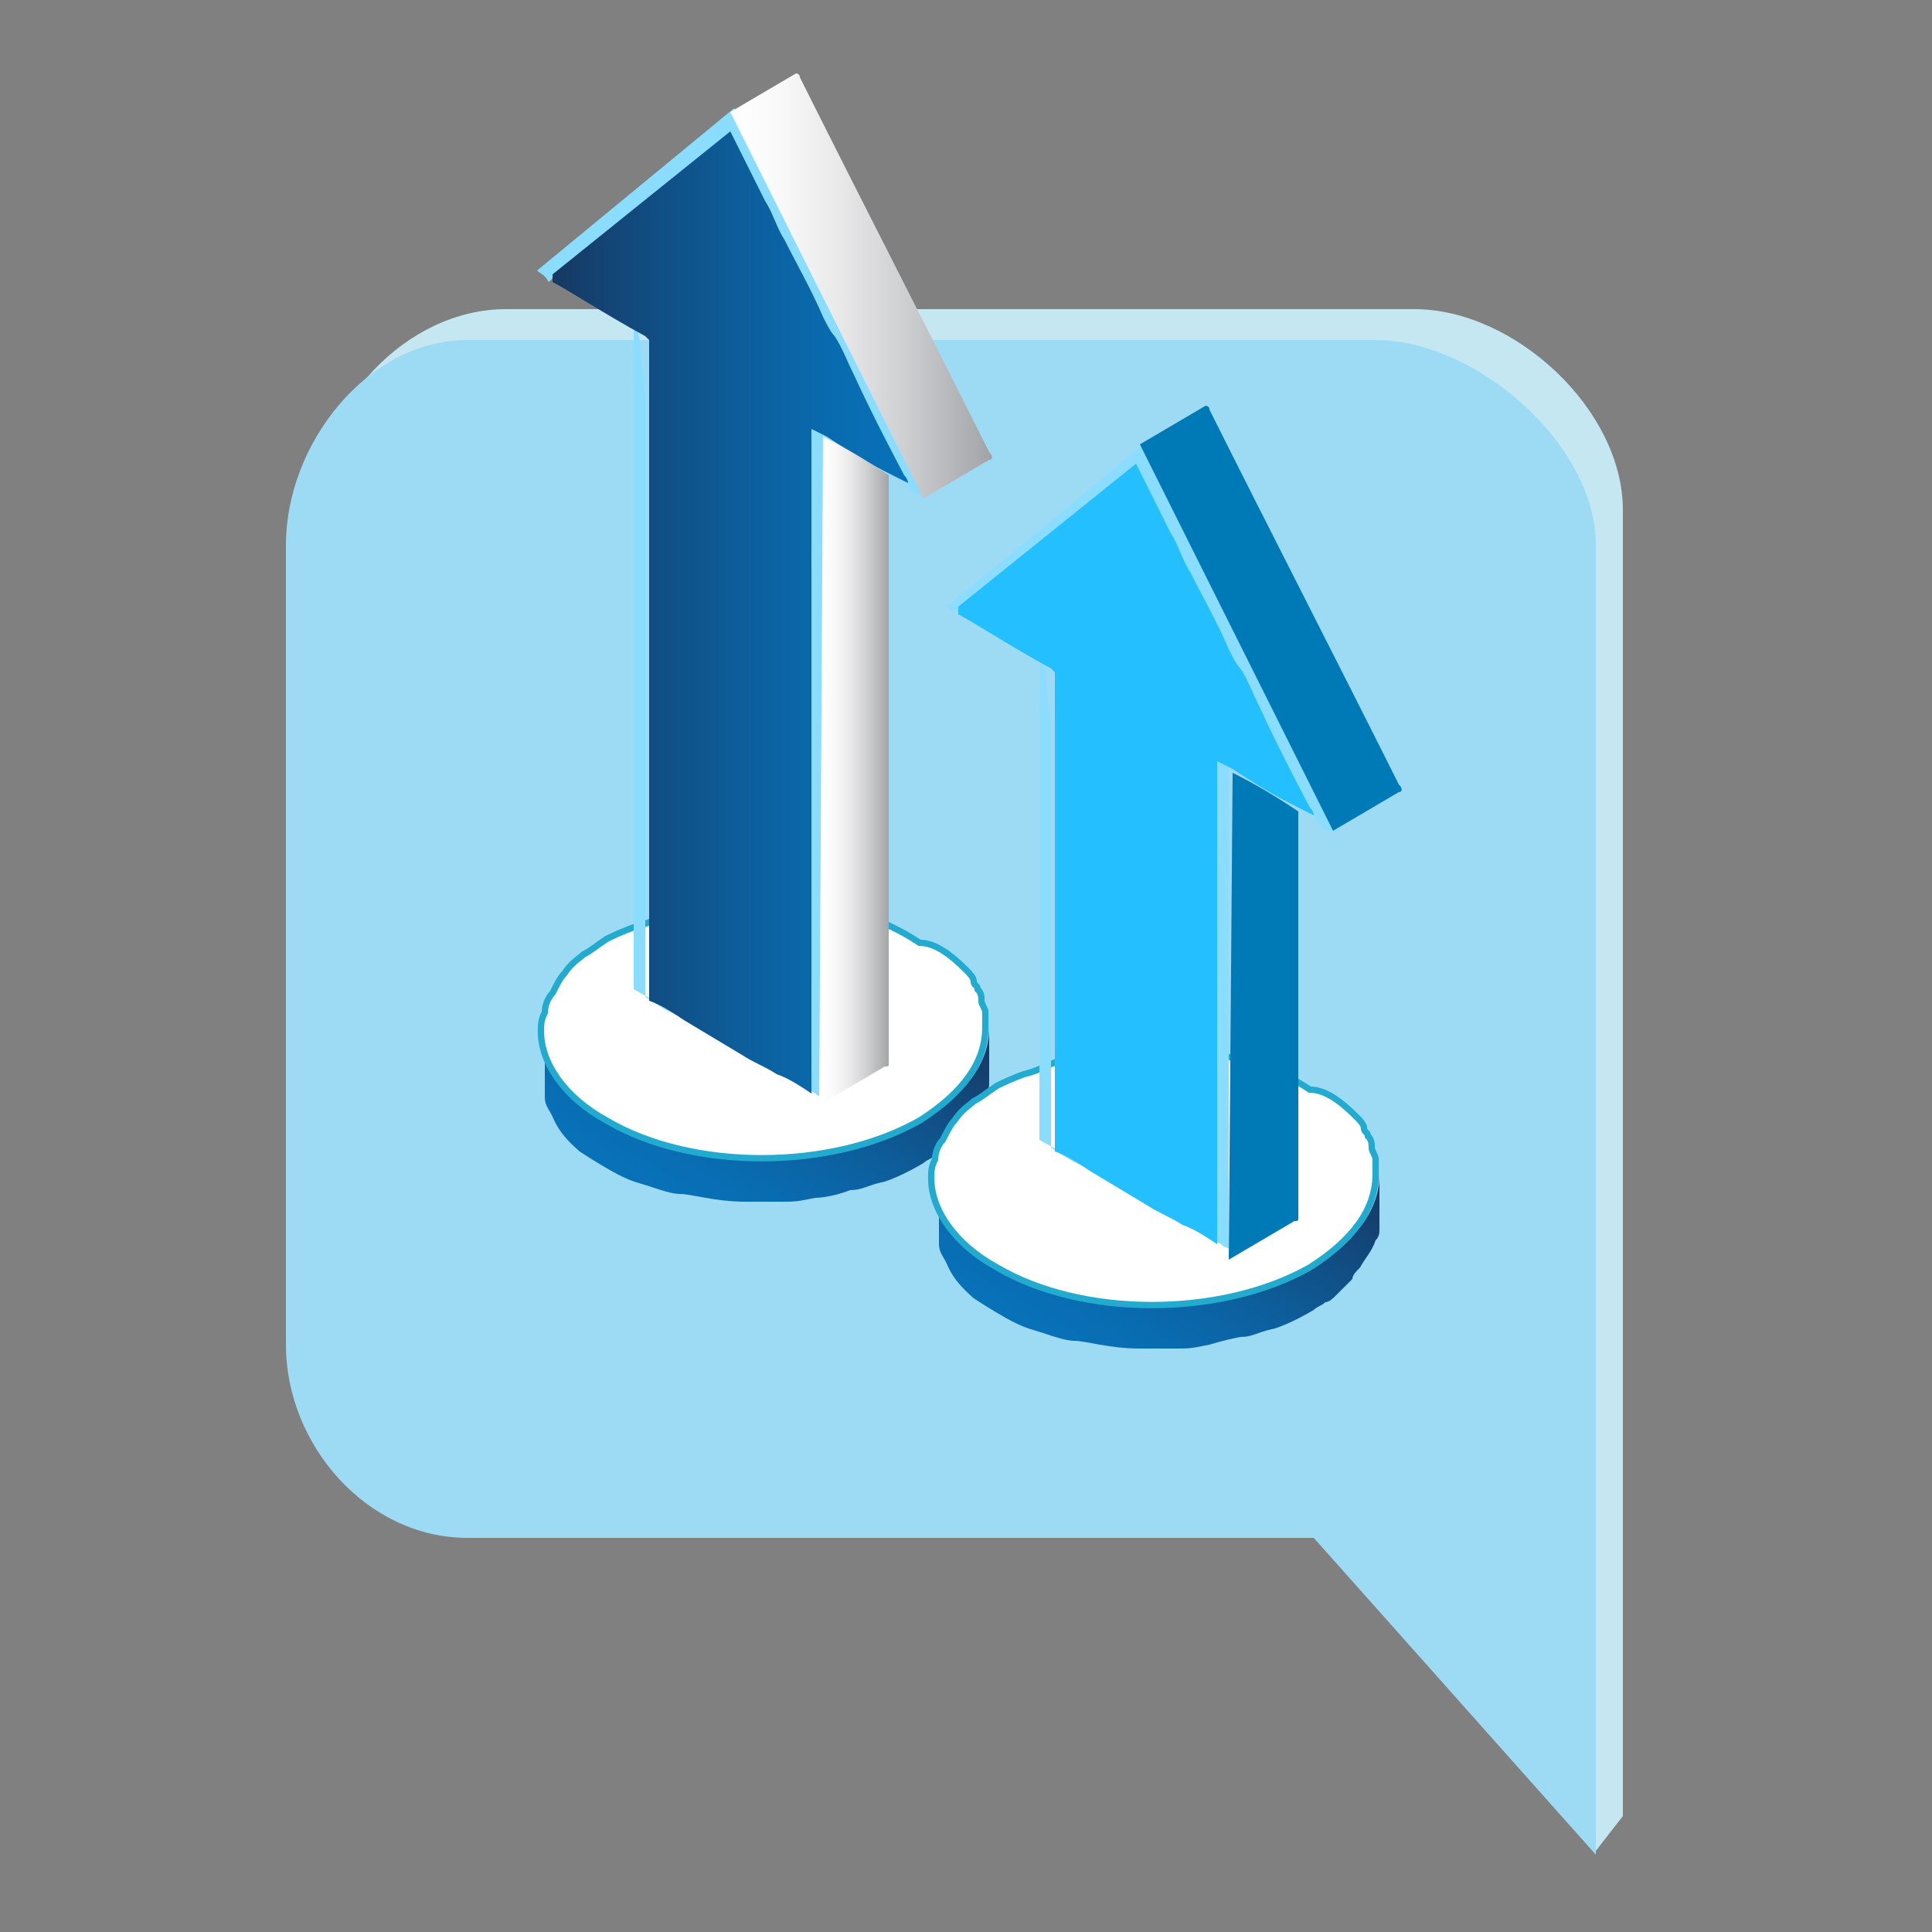
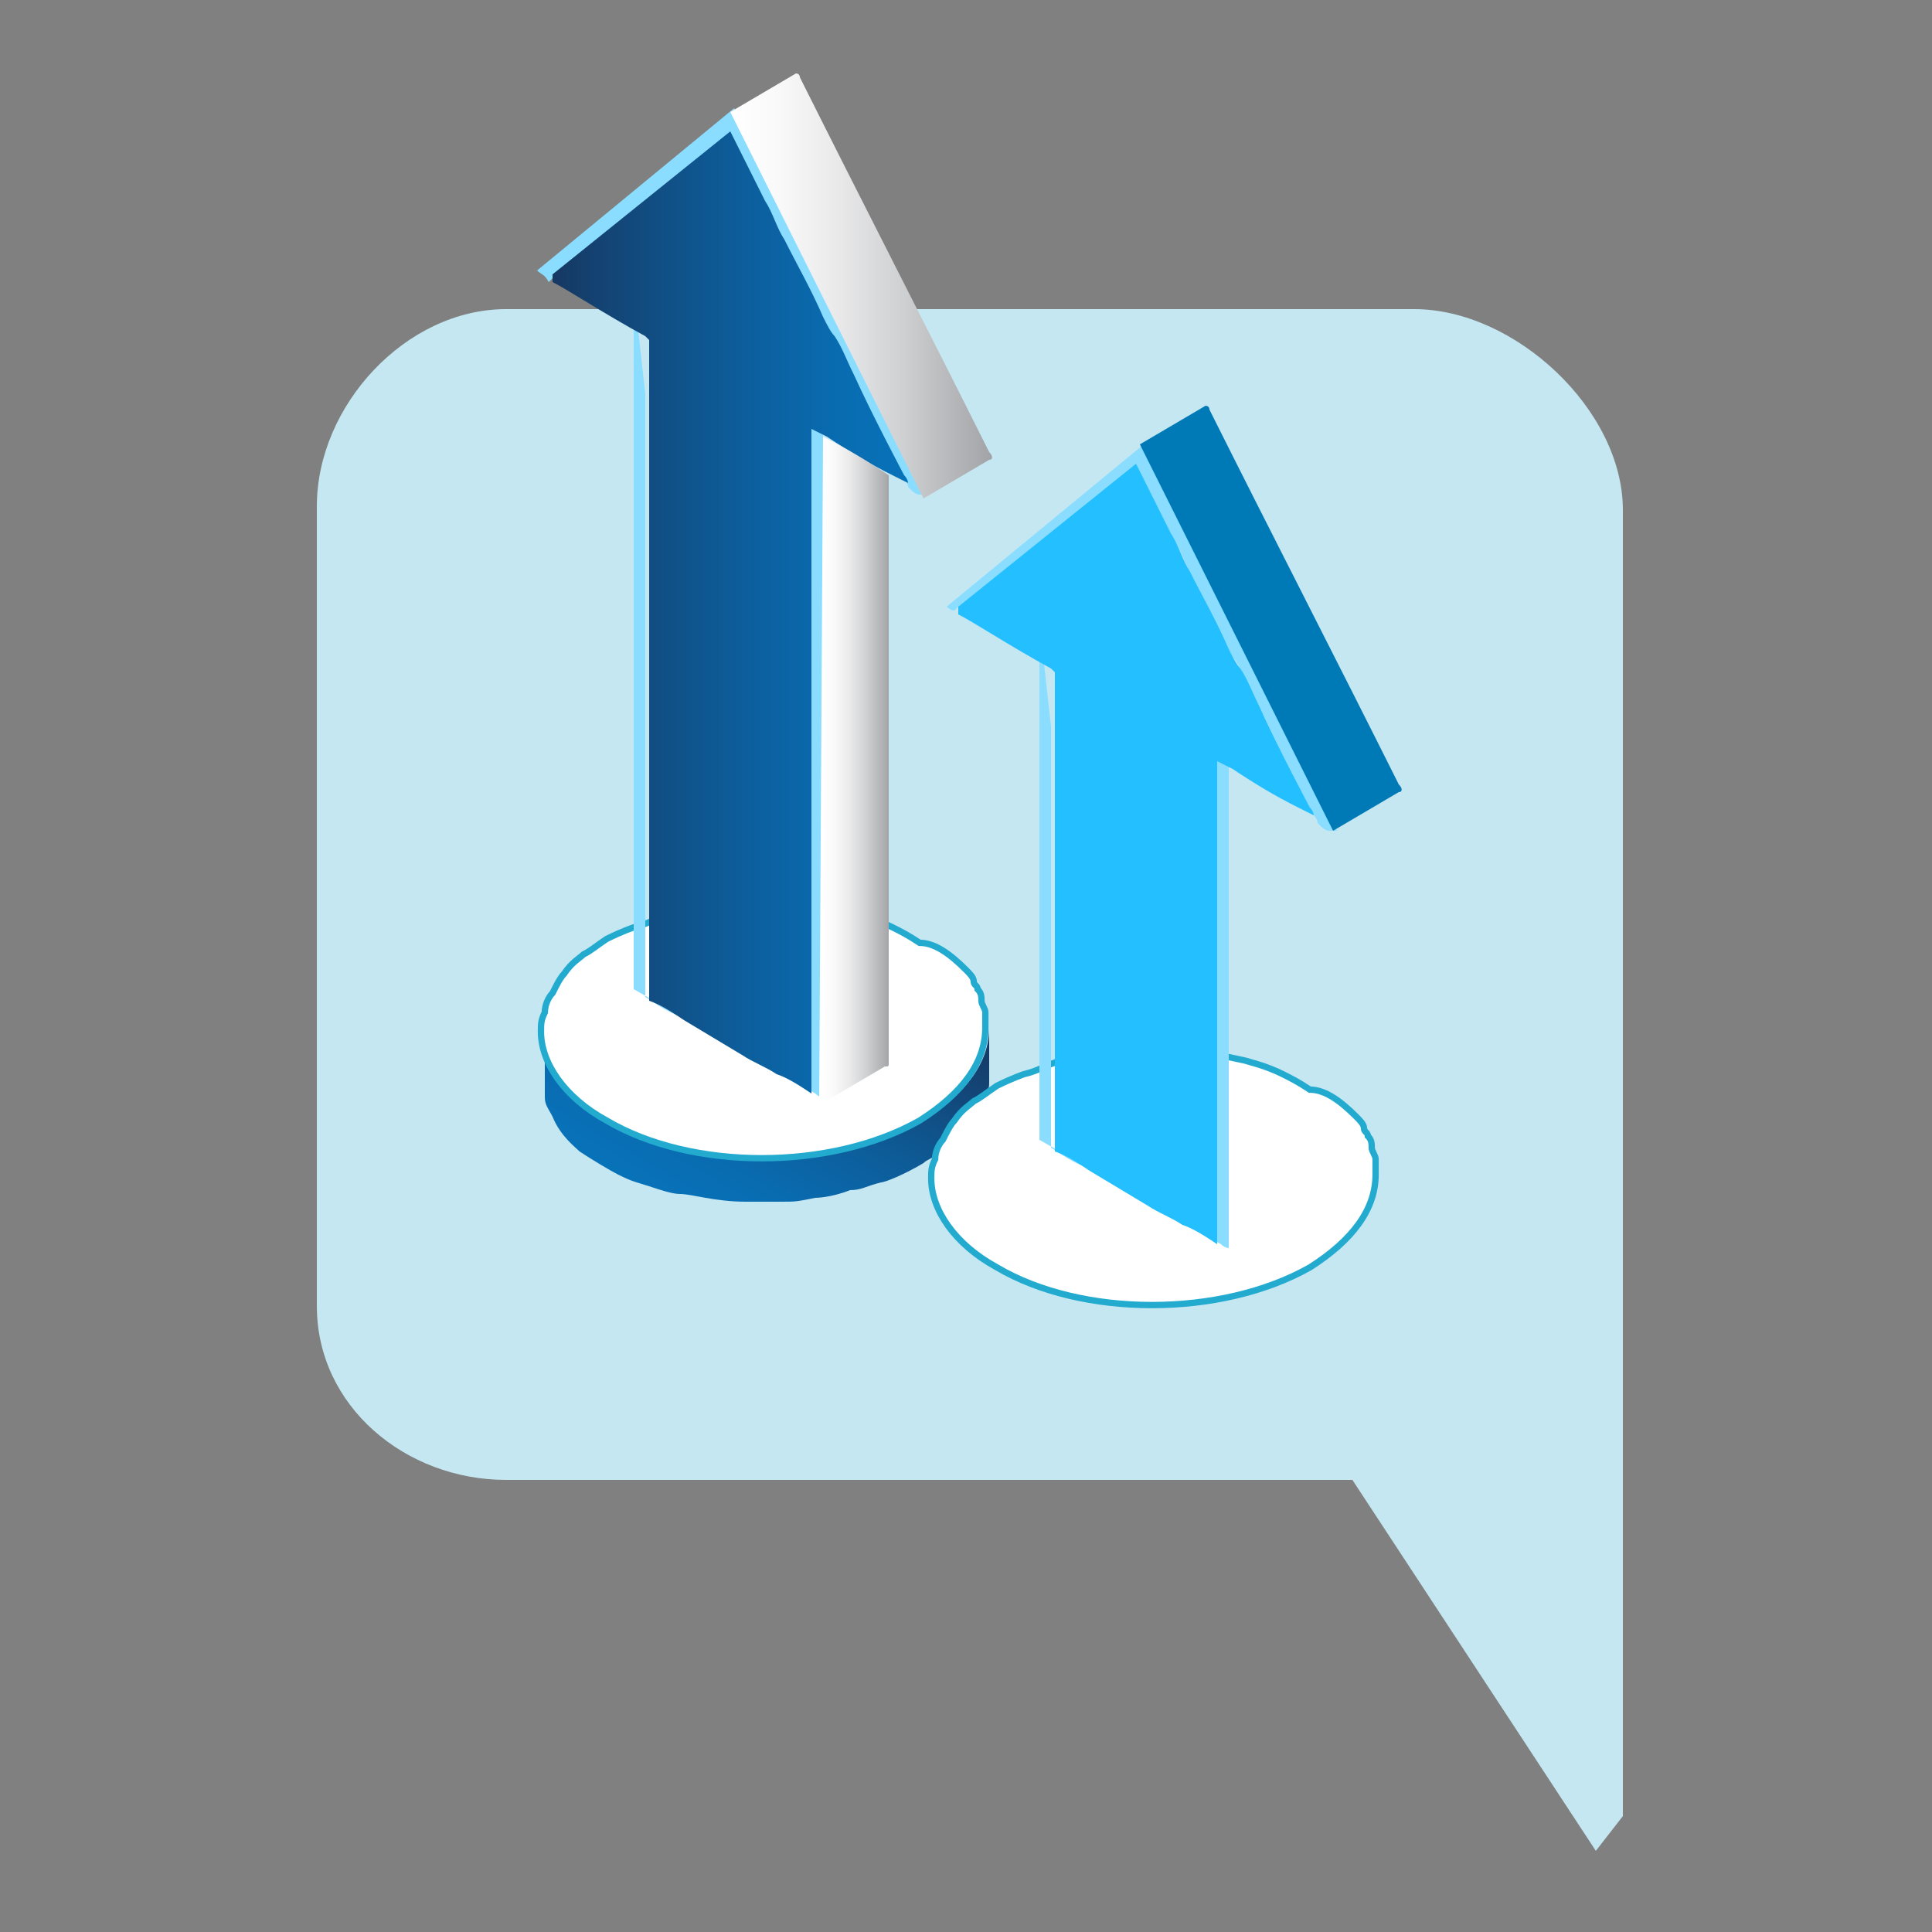
<svg xmlns="http://www.w3.org/2000/svg" version="1.1" id="Layer_1" x="0px" y="0px" viewBox="0 0 50 50" style="enable-background:new 0 0 50 50;" xml:space="preserve">
  <rect x="0" y="0" width="50" height="50" fill="#808080" stroke="none" />
  <style type="text/css">
	.st0{fill:#C4E7F2;}
	.st1{fill:#9CDBF3;}
	.st2{fill:#95C3CC;}
	.st3{fill:url(#SVGID_1_);}
	.st4{fill:#FFFFFF;stroke:#22AACF;stroke-width:0.164;stroke-miterlimit:10;}
	.st5{fill:url(#SVGID_00000056415218528555045290000011919296529316295813_);}
	.st6{fill:#8ADDFF;}
	.st7{fill:#24BFFF;}
	.st8{fill:#007AB7;}
	.st9{fill:url(#SVGID_00000085947051216134253990000009204603809981757359_);}
	.st10{fill:url(#SVGID_00000183952405918627592460000015382954677076042368_);}
	.st11{fill:url(#SVGID_00000047042806556153235450000000388514154276996236_);}
</style>
  <g>
    <path class="st0" d="M36.6,8H13.1c-2.6,0-4.9,2.5-4.9,5.1v20.7c0,2.6,2.3,4.5,4.9,4.5h21.9l6.3,9.6L42,47V33.8V13.2   C42,10.6,39.2,8,36.6,8z" />
-     <path class="st1" d="M35.6,8.8H12.1c-2.6,0-4.7,2.7-4.7,5.3v20.7c0,2.6,2.1,5,4.7,5H34l7.3,8.2V34.8V14.1   C41.3,11.5,38.2,8.8,35.6,8.8z" />
    <g>
      <g>
        <g>
          <path class="st2" d="M14.1,27.9C14.1,27.9,14.1,27.9,14.1,27.9c0,0,0,0.1,0,0.1C14.1,28,14.1,28,14.1,27.9z" />
          <path class="st2" d="M14.1,27.7c0,0,0,0.1,0,0.1C14.1,27.8,14.1,27.8,14.1,27.7z" />
          <linearGradient id="SVGID_1_" gradientUnits="userSpaceOnUse" x1="1837.438" y1="817.523" x2="1845.363" y2="817.523" gradientTransform="matrix(0.502 -0.865 -0.865 -0.502 -198.074 2030.786)">
            <stop offset="0" style="stop-color:#0872B9" />
            <stop offset="0.183" style="stop-color:#096CB1" />
            <stop offset="0.47" style="stop-color:#0D5D9A" />
            <stop offset="0.823" style="stop-color:#134576" />
            <stop offset="1" style="stop-color:#173761" />
          </linearGradient>
          <path class="st3" d="M15.8,29c2.2,1.3,5.9,1.3,8.1,0c1.1-0.7,1.7-1.5,1.7-2.4l0,1.1c0,0.1,0,0.2,0,0.2c0,0,0,0.1,0,0.1      c0,0.1,0,0.2-0.1,0.3c-0.1,0.3-0.3,0.5-0.4,0.7c-0.1,0.1-0.2,0.2-0.2,0.3c-0.1,0.1-0.3,0.3-0.4,0.4c-0.1,0.1-0.2,0.2-0.3,0.2      c-0.1,0.1-0.2,0.1-0.3,0.2c-0.5,0.3-1,0.5-1.1,0.5c-0.4,0.1-0.5,0.2-0.8,0.2C21.5,31,21.1,31,21.1,31c-0.5,0.1-0.5,0.1-0.9,0.1      c-0.1,0-0.4,0-0.9,0c-0.8,0-1.4-0.2-1.7-0.2c-0.2,0-0.5-0.1-0.8-0.2c-0.3-0.1-0.4-0.1-0.8-0.3c-0.2-0.1-0.7-0.4-1-0.6      c-0.1-0.1-0.5-0.4-0.7-0.9c-0.1-0.2-0.2-0.3-0.2-0.5c0-0.1,0-0.1,0-0.2c0,0,0,0,0,0c0,0,0-0.1,0-0.1c0,0,0,0,0,0      c0,0,0-0.1,0-0.1l0,0l0-1.1C14.1,27.5,14.7,28.3,15.8,29z" />
          <path class="st4" d="M25,25.1c0.1,0.1,0.2,0.2,0.2,0.3c0,0.1,0.1,0.1,0.1,0.2c0.1,0.1,0.1,0.2,0.1,0.3c0,0.1,0.1,0.2,0.1,0.3      c0,0.1,0,0.3,0,0.4c0,0.9-0.6,1.7-1.7,2.4c-2.3,1.3-5.9,1.3-8.1,0c-1.1-0.6-1.7-1.5-1.7-2.3c0-0.2,0-0.3,0.1-0.5      c0-0.2,0.1-0.4,0.2-0.5c0.1-0.2,0.2-0.4,0.3-0.5c0.2-0.3,0.4-0.4,0.5-0.5c0.2-0.1,0.3-0.2,0.6-0.4c0.4-0.2,0.7-0.3,0.7-0.3      c0.4-0.1,0.5-0.2,0.8-0.3c0.2-0.1,0.6-0.1,0.8-0.2c0.1,0,0.3,0,0.4-0.1c0.1,0,0.3,0,0.4,0c0.3,0,0.6,0,0.9,0c0.2,0,0.4,0,0.9,0      c0,0,0.4,0,0.9,0.1c0.3,0.1,0.5,0.1,0.8,0.2c0,0,0.4,0.1,0.8,0.3c0.2,0.1,0.4,0.2,0.7,0.4C24.2,24.4,24.6,24.7,25,25.1z" />
        </g>
        <g>
          <path class="st2" d="M24.3,31.8C24.3,31.7,24.3,31.7,24.3,31.8c0,0,0,0.1,0,0.1C24.3,31.8,24.3,31.8,24.3,31.8z" />
-           <path class="st2" d="M24.3,31.6c0,0,0,0.1,0,0.1C24.3,31.7,24.3,31.6,24.3,31.6z" />
          <linearGradient id="SVGID_00000104677965998018085880000014948898279991013819_" gradientUnits="userSpaceOnUse" x1="1839.212" y1="806.841" x2="1847.137" y2="806.841" gradientTransform="matrix(0.502 -0.865 -0.865 -0.502 -198.074 2030.786)">
            <stop offset="0" style="stop-color:#0872B9" />
            <stop offset="0.183" style="stop-color:#096CB1" />
            <stop offset="0.47" style="stop-color:#0D5D9A" />
            <stop offset="0.823" style="stop-color:#134576" />
            <stop offset="1" style="stop-color:#173761" />
          </linearGradient>
-           <path style="fill:url(#SVGID_00000104677965998018085880000014948898279991013819_);" d="M25.9,32.8c2.2,1.3,5.9,1.3,8.1,0      c1.1-0.7,1.7-1.5,1.7-2.4l0,1.1c0,0.1,0,0.2,0,0.2c0,0,0,0.1,0,0.1c0,0.1,0,0.2-0.1,0.3c-0.1,0.3-0.3,0.5-0.4,0.7      c-0.1,0.1-0.2,0.2-0.2,0.3c-0.1,0.1-0.3,0.3-0.4,0.4c-0.1,0.1-0.2,0.2-0.3,0.2c-0.1,0.1-0.2,0.1-0.3,0.2c-0.5,0.3-1,0.5-1.1,0.5      c-0.4,0.1-0.5,0.2-0.8,0.2c-0.5,0.1-0.8,0.2-0.8,0.2c-0.5,0.1-0.5,0.1-0.9,0.1c-0.1,0-0.4,0-0.9,0c-0.8,0-1.4-0.2-1.7-0.2      c-0.2,0-0.5-0.1-0.8-0.2c-0.3-0.1-0.4-0.1-0.8-0.3c-0.2-0.1-0.7-0.4-1-0.6c-0.1-0.1-0.5-0.4-0.7-0.9c-0.1-0.2-0.2-0.3-0.2-0.5      c0-0.1,0-0.1,0-0.2c0,0,0,0,0,0c0,0,0-0.1,0-0.1c0,0,0,0,0,0c0,0,0-0.1,0-0.1l0,0l0-1.1C24.3,31.3,24.8,32.2,25.9,32.8z" />
          <path class="st4" d="M35.1,28.9c0.1,0.1,0.2,0.2,0.2,0.3c0,0.1,0.1,0.1,0.1,0.2c0.1,0.1,0.1,0.2,0.1,0.3c0,0.1,0.1,0.2,0.1,0.3      c0,0.1,0,0.3,0,0.4c0,0.9-0.6,1.7-1.7,2.4c-2.3,1.3-5.9,1.3-8.1,0c-1.1-0.6-1.7-1.5-1.7-2.3c0-0.2,0-0.3,0.1-0.5      c0-0.2,0.1-0.4,0.2-0.5c0.1-0.2,0.2-0.4,0.3-0.5c0.2-0.3,0.4-0.4,0.5-0.5c0.2-0.1,0.3-0.2,0.6-0.4c0.4-0.2,0.7-0.3,0.7-0.3      c0.4-0.1,0.5-0.2,0.8-0.3c0.2-0.1,0.6-0.1,0.8-0.2c0.1,0,0.3,0,0.4-0.1c0.1,0,0.3,0,0.4,0c0.3,0,0.6,0,0.9,0c0.2,0,0.4,0,0.9,0      c0,0,0.4,0,0.9,0.1c0.3,0.1,0.5,0.1,0.8,0.2c0,0,0.4,0.1,0.8,0.3c0.2,0.1,0.4,0.2,0.7,0.4C34.3,28.2,34.7,28.5,35.1,28.9z" />
        </g>
        <g>
          <path class="st6" d="M24.5,15.7C24.4,15.7,24.4,15.7,24.5,15.7c1.7-1.4,3.4-2.8,5.1-4.2c0,0,0,0,0,0c0,0,0,0,0,0l5,10      c0,0-0.1,0-0.2,0c0,0,0,0,0,0c-0.1,0-0.2-0.1-0.2-0.1c0,0-0.1-0.1-0.1-0.1c0,0,0-0.1-0.1-0.2c0,0,0,0,0,0c0,0-0.8-1.5-1.3-2.6      c-0.2-0.3-0.3-0.7-0.5-1c-0.1-0.2-0.2-0.4-0.3-0.5c-0.4-0.7-0.7-1.4-1-2c-0.2-0.3-0.3-0.7-0.5-1C30,13.3,29.4,12,29.4,12      l-4.6,3.7c0,0,0,0,0,0l-0.1,0.1C24.6,15.8,24.5,15.7,24.5,15.7C24.5,15.7,24.5,15.7,24.5,15.7z" />
          <path class="st6" d="M27.2,18.8c0,1.2,0,2.3,0,3.5l0,1.1c0,0.8,0,5.6,0,6.3c0.3,0.2,0.6,0.4,0.9,0.5c0.5,0.3,1,0.6,1.5,0.9      c0.3,0.2,0.6,0.3,0.9,0.5l0.9,0.5c0-0.1,0-0.2,0-0.3c0,0,0,0,0,0c0-0.4,0-0.9,0-1.3c0,0,0-0.1,0-0.1c0-0.2,0-0.4,0-0.6      c0-0.4,0-0.7,0-1.1c0-1.2,0-5.9,0-6.7c0,0,0,0,0,0c0-0.2,0-0.3,0-0.5c0-0.1,0-0.2,0-0.3c0-0.6,0-1,0-1.6c0,0,0.2,0.1,0.4,0.2      l0,12.5c0,0-0.1,0-0.2-0.1c0,0,0,0,0,0c-1.6-0.9-3.1-1.8-4.7-2.7c0-2.9,0-9.7,0-12.6c0,0,0.1,0.1,0.1,0.1L27.2,18.8z" />
          <path class="st7" d="M24.8,15.7l4.6-3.7c0,0,0.6,1.2,0.9,1.8c0.2,0.3,0.3,0.7,0.5,1c0.3,0.6,0.7,1.3,1,2      c0.1,0.2,0.2,0.4,0.3,0.5c0.2,0.3,0.3,0.6,0.5,1c0.5,1.1,1.3,2.6,1.3,2.6c0,0,0,0,0,0c0.1,0.1,0.1,0.2,0.1,0.2l0,0      c0,0-0.2-0.1-0.4-0.2v0c0,0,0,0,0,0c-0.6-0.3-1.1-0.6-1.7-1v0c-0.2-0.1-0.4-0.2-0.4-0.2c0,0.6,0,1,0,1.6c0,0.1,0,0.2,0,0.3      c0,0.2,0,0.3,0,0.5c0,0,0,0,0,0c0,0.9,0,5.8,0,6.7c0,0.4,0,0.7,0,1.1c0,0.2,0,0.4,0,0.6c0,0,0,0.1,0,0.1c0,0.5,0,0.9,0,1.3      c0,0,0,0,0,0c0,0.1,0,0.2,0,0.3c-0.3-0.2-0.6-0.4-0.9-0.5c-0.3-0.2-0.6-0.3-0.9-0.5c-0.5-0.3-1-0.6-1.5-0.9      c-0.3-0.2-0.6-0.4-0.9-0.5c0-0.8,0-5.5,0-6.3l0-1.1c0-1.1,0-2.3,0-3.5c0-0.6,0-1,0-1.5l0,0c0,0-0.1-0.1-0.1-0.1      c-1.1-0.6-2-1.2-2.4-1.4l0,0L24.8,15.7C24.8,15.7,24.8,15.7,24.8,15.7z" />
-           <path class="st8" d="M31.9,20c0.6,0.3,1.1,0.6,1.7,1c0,0,0,0,0,0v0c0,2.2,0,8.3,0,10.5c0,0.1,0,0.1-0.1,0.1l-1.7,1L31.9,20      L31.9,20z" />
          <path class="st8" d="M31.2,10.5c0,0,0.1,0,0.1,0.1c1.6,3.2,3.3,6.5,4.9,9.7c0.1,0.1,0.1,0.2,0,0.2l-1.7,1l-5-10L31.2,10.5z" />
        </g>
        <g>
          <path class="st6" d="M13.9,7C13.9,7,13.9,7,13.9,7c1.7-1.4,3.4-2.8,5.1-4.2c0,0,0,0,0,0c0,0,0,0,0,0l5,10c0,0-0.1,0-0.2,0      c0,0,0,0,0,0c-0.1,0-0.2-0.1-0.2-0.1c0,0-0.1-0.1-0.1-0.1c0,0,0-0.1-0.1-0.2c0,0,0,0,0,0c0,0-0.8-1.5-1.3-2.6      c-0.2-0.3-0.3-0.7-0.5-1c-0.1-0.2-0.2-0.4-0.3-0.5c-0.4-0.7-0.7-1.4-1-2c-0.2-0.3-0.3-0.7-0.5-1c-0.3-0.6-0.9-1.8-0.9-1.8      l-4.6,3.7c0,0,0,0,0,0l-0.1,0.1C14.1,7.1,14,7.1,13.9,7C13.9,7,13.9,7,13.9,7z" />
          <path class="st6" d="M16.7,10.2c0,1.2,0,2.3,0,3.5l0,1.1c0,0.8,0,10.3,0,11c0.3,0.2,0.6,0.4,0.9,0.5c0.5,0.3,1,0.6,1.5,0.9      c0.3,0.2,0.6,0.3,0.9,0.5l0.9,0.5c0-0.1,0-0.2,0-0.3c0,0,0,0,0,0c0-0.4,0-0.9,0-1.3c0,0,0-0.1,0-0.1c0-0.2,0-0.4,0-0.6      c0-0.4,0-0.7,0-1.1c0-1.2,0-10.6,0-11.4c0,0,0,0,0,0c0-0.2,0-0.3,0-0.5c0-0.1,0-0.2,0-0.3c0-0.6,0-1,0-1.6c0,0,0.2,0.1,0.4,0.2      l0,17.2c0,0-0.1,0-0.2-0.1c0,0,0,0,0,0c-1.6-0.9-3.1-1.8-4.7-2.7c0-2.9,0-14.4,0-17.3c0,0,0.1,0.1,0.1,0.1L16.7,10.2z" />
          <linearGradient id="SVGID_00000001658560557518214350000006484875623751830679_" gradientUnits="userSpaceOnUse" x1="2442.519" y1="15.805" x2="2451.832" y2="15.805" gradientTransform="matrix(-1 0 0 1 2465.968 0)">
            <stop offset="0" style="stop-color:#0872B9" />
            <stop offset="0.183" style="stop-color:#096CB1" />
            <stop offset="0.47" style="stop-color:#0D5D9A" />
            <stop offset="0.823" style="stop-color:#134576" />
            <stop offset="1" style="stop-color:#173761" />
          </linearGradient>
          <path style="fill:url(#SVGID_00000001658560557518214350000006484875623751830679_);" d="M14.3,7.1l4.6-3.7c0,0,0.6,1.2,0.9,1.8      c0.2,0.3,0.3,0.7,0.5,1c0.3,0.6,0.7,1.3,1,2c0.1,0.2,0.2,0.4,0.3,0.5c0.2,0.3,0.3,0.6,0.5,1c0.5,1.1,1.3,2.6,1.3,2.6      c0,0,0,0,0,0c0.1,0.1,0.1,0.2,0.1,0.2l0,0c0,0-0.2-0.1-0.4-0.2v0c0,0,0,0,0,0c-0.6-0.3-1.1-0.6-1.7-1v0      c-0.2-0.1-0.4-0.2-0.4-0.2c0,0.6,0,1,0,1.6c0,0.1,0,0.2,0,0.3c0,0.2,0,0.3,0,0.5c0,0,0,0,0,0c0,0.9,0,10.5,0,11.4      c0,0.4,0,0.7,0,1.1c0,0.2,0,0.4,0,0.6c0,0,0,0.1,0,0.1c0,0.5,0,0.9,0,1.3c0,0,0,0,0,0c0,0.1,0,0.2,0,0.3      c-0.3-0.2-0.6-0.4-0.9-0.5c-0.3-0.2-0.6-0.3-0.9-0.5c-0.5-0.3-1-0.6-1.5-0.9c-0.3-0.2-0.6-0.4-0.9-0.5c0-0.8,0-10.2,0-11l0-1.1      c0-1.1,0-2.3,0-3.5c0-0.6,0-1,0-1.5l0,0c0,0-0.1-0.1-0.1-0.1c-1.1-0.6-2-1.2-2.4-1.4l0,0L14.3,7.1C14.2,7.1,14.2,7.1,14.3,7.1z" />
          <linearGradient id="SVGID_00000078047018832212636570000012371144071410782882_" gradientUnits="userSpaceOnUse" x1="21.304" y1="19.957" x2="23.029" y2="19.957">
            <stop offset="0" style="stop-color:#FFFFFF" />
            <stop offset="0.176" style="stop-color:#F9F9FA" />
            <stop offset="0.405" style="stop-color:#E9E9EA" />
            <stop offset="0.662" style="stop-color:#CECFD1" />
            <stop offset="0.939" style="stop-color:#A9ABAE" />
            <stop offset="1" style="stop-color:#A0A2A5" />
          </linearGradient>
          <path style="fill:url(#SVGID_00000078047018832212636570000012371144071410782882_);" d="M21.3,11.3c0.6,0.3,1.1,0.6,1.7,1      c0,0,0,0,0,0v0c0,2.2,0,13,0,15.2c0,0.1,0,0.1-0.1,0.1l-1.7,1L21.3,11.3L21.3,11.3z" />
          <linearGradient id="SVGID_00000137811523246144631910000015839254020112654511_" gradientUnits="userSpaceOnUse" x1="18.972" y1="7.334" x2="25.699" y2="7.334">
            <stop offset="0" style="stop-color:#FFFFFF" />
            <stop offset="0.176" style="stop-color:#F9F9FA" />
            <stop offset="0.405" style="stop-color:#E9E9EA" />
            <stop offset="0.662" style="stop-color:#CECFD1" />
            <stop offset="0.939" style="stop-color:#A9ABAE" />
            <stop offset="1" style="stop-color:#A0A2A5" />
          </linearGradient>
          <path style="fill:url(#SVGID_00000137811523246144631910000015839254020112654511_);" d="M20.6,1.9c0,0,0.1,0,0.1,0.1      c1.6,3.2,3.3,6.5,4.9,9.7c0.1,0.1,0.1,0.2,0,0.2l-1.7,1l-5-10L20.6,1.9z" />
        </g>
      </g>
    </g>
  </g>
</svg>